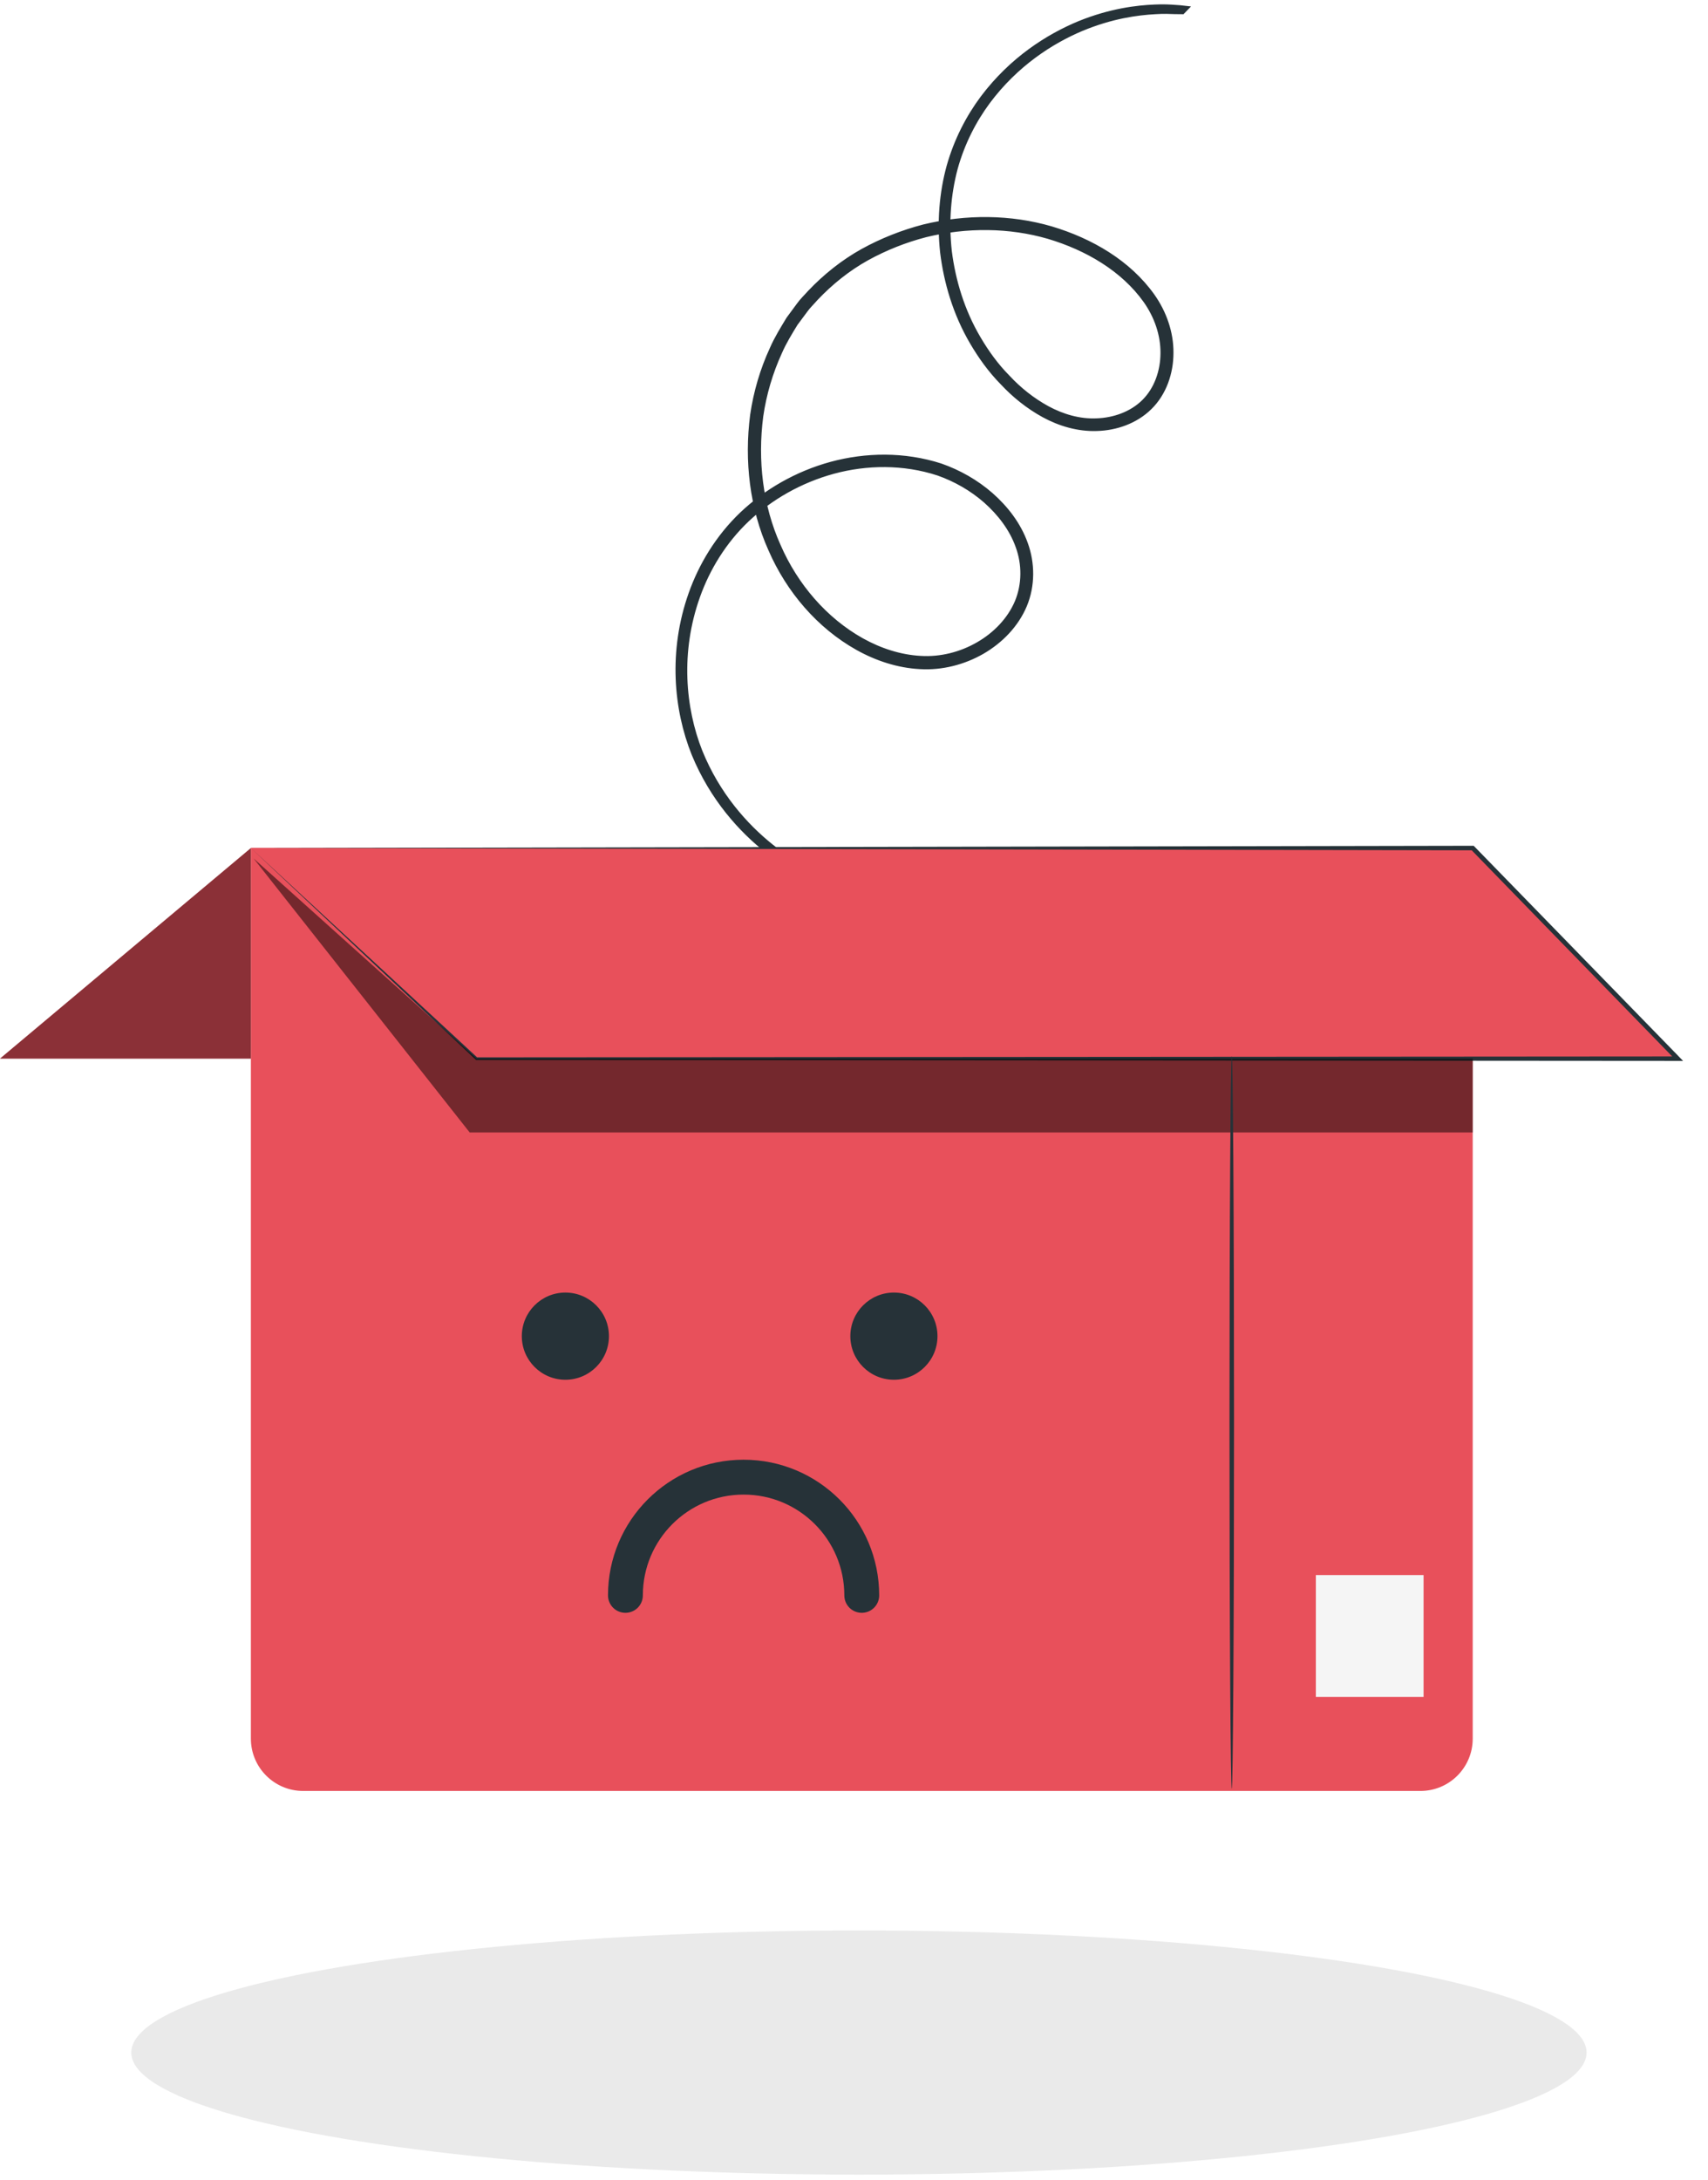
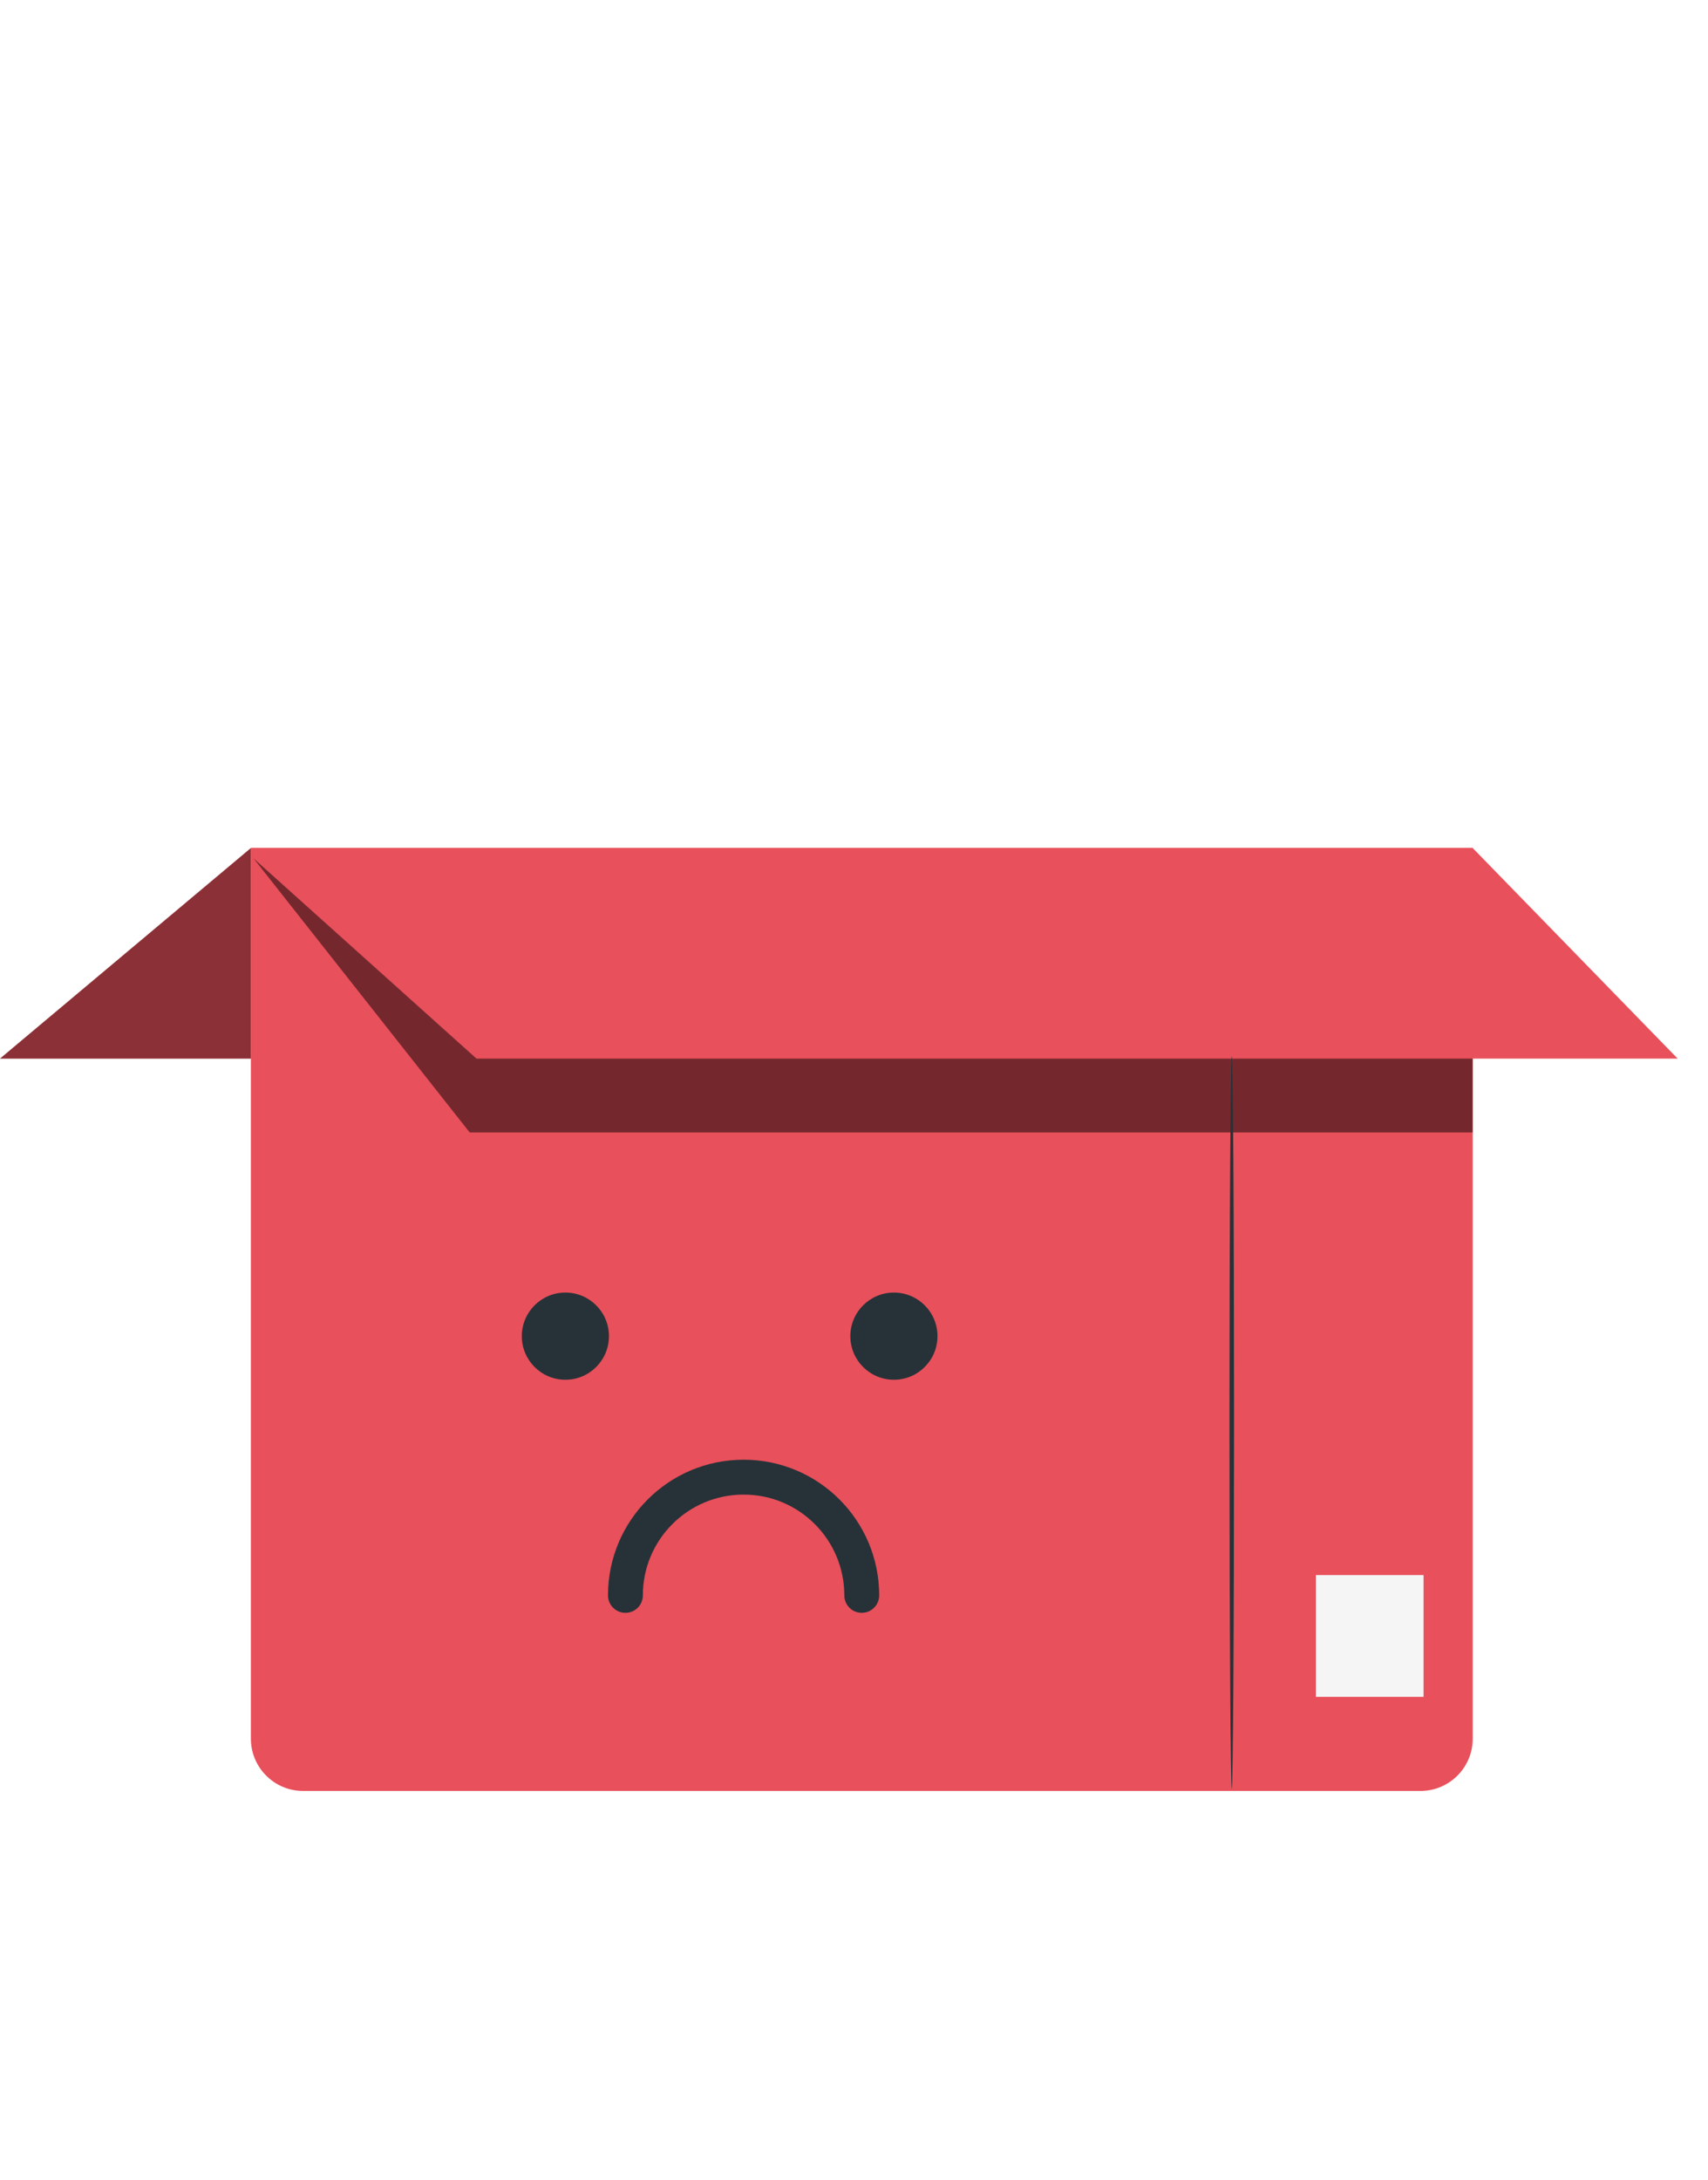
<svg xmlns="http://www.w3.org/2000/svg" width="196" height="250" viewBox="0 0 196 250" fill="none">
-   <path d="M135.6 1.13C135.6 1.13 135.33 1.13 134.82 1.12C134.3 1.1 133.54 1.06 132.53 1.13C130.53 1.24 127.54 1.62 124.01 3.09C120.52 4.56 116.44 7.17 113.19 11.52C111.58 13.69 110.23 16.29 109.41 19.25C108.62 22.21 108.35 25.49 108.73 28.87C109.16 32.24 110.19 35.72 112.08 38.92C113.02 40.52 114.13 42.07 115.48 43.43C116.79 44.84 118.34 46.08 120.08 47.03C121.82 47.97 123.81 48.57 125.85 48.48C127.87 48.41 129.96 47.7 131.44 46.23C132.93 44.76 133.67 42.61 133.67 40.47C133.68 38.31 132.93 36.16 131.64 34.34C129.04 30.69 124.85 28.24 120.38 26.91C115.87 25.6 110.92 25.56 106.18 26.71C103.82 27.32 101.51 28.23 99.34 29.43C97.17 30.64 95.2 32.22 93.47 34.04C93.06 34.52 92.59 34.95 92.23 35.46L91.1 36.98C90.44 38.06 89.77 39.14 89.26 40.32C88.2 42.64 87.46 45.13 87.09 47.69C86.42 52.81 87.04 58.09 89.11 62.69C91.11 67.3 94.52 71.26 98.77 73.64C100.89 74.82 103.23 75.59 105.61 75.72C107.98 75.87 110.35 75.26 112.36 74.1C114.37 72.95 116.05 71.21 116.93 69.13C117.8 67.04 117.79 64.66 117.03 62.59C116.29 60.5 114.89 58.71 113.27 57.27C111.64 55.84 109.73 54.76 107.74 54.06C103.71 52.74 99.41 52.81 95.57 53.85C91.72 54.9 88.28 56.88 85.58 59.42C82.89 61.97 81 65.1 79.86 68.29C77.55 74.73 78.14 81.26 80.12 86.26C82.16 91.3 85.4 94.88 88.36 97.25C91.35 99.64 94.06 100.93 95.93 101.66C96.87 102.02 97.59 102.27 98.09 102.41C98.58 102.56 98.83 102.66 98.83 102.66C98.83 102.66 98.57 102.6 98.07 102.47C97.57 102.35 96.84 102.11 95.88 101.77C94 101.07 91.25 99.8 88.22 97.42C85.22 95.06 81.93 91.46 79.84 86.38C77.81 81.33 77.18 74.72 79.5 68.18C80.65 64.93 82.56 61.75 85.29 59.14C88.03 56.55 91.52 54.52 95.44 53.45C99.35 52.39 103.73 52.3 107.88 53.64C109.93 54.36 111.89 55.46 113.57 56.93C115.24 58.4 116.69 60.25 117.47 62.44C118.26 64.61 118.29 67.12 117.37 69.33C116.44 71.54 114.69 73.34 112.6 74.55C110.51 75.75 108.04 76.39 105.58 76.24C103.12 76.11 100.7 75.32 98.52 74.1C94.16 71.66 90.68 67.61 88.64 62.91C86.53 58.21 85.9 52.84 86.58 47.63C86.96 45.02 87.71 42.48 88.8 40.12C89.32 38.92 90.01 37.82 90.68 36.71L91.83 35.15C92.2 34.62 92.68 34.18 93.1 33.7C94.87 31.84 96.89 30.23 99.1 29C101.31 27.78 103.66 26.86 106.07 26.23C110.9 25.06 115.94 25.1 120.54 26.44C125.1 27.8 129.37 30.29 132.06 34.07C133.39 35.95 134.18 38.21 134.16 40.47C134.16 42.72 133.38 44.99 131.78 46.56C130.19 48.13 127.99 48.87 125.88 48.93C123.75 49.01 121.67 48.38 119.89 47.41C118.1 46.43 116.52 45.15 115.19 43.72C113.81 42.32 112.69 40.74 111.74 39.12C109.83 35.86 108.8 32.32 108.38 28.91C108.01 25.48 108.29 22.16 109.11 19.16C109.95 16.17 111.33 13.53 112.97 11.34C116.28 6.95 120.42 4.35 123.95 2.89C127.5 1.45 130.52 1.1 132.53 1.02C133.54 0.97 134.31 1.02 134.83 1.06C135.35 1.09 135.61 1.12 135.61 1.12L135.6 1.13Z" fill="#263238" stroke="#263238" />
  <g clip-path="url(#clip0_1120_14777)">
    <path d="M169 97.26H28.79V199.4C28.79 202.714 31.476 205.4 34.79 205.4H163C166.314 205.4 169 202.714 169 199.4V97.26Z" fill="#E8505B" />
    <path d="M28.79 97.26L54.68 121.41H192.52L169 97.26H28.79Z" fill="#E8505B" />
-     <path d="M28.79 97.26C31.32 97.26 89.23 97.15 169 97H169.11L169.19 97.08C176.7 104.79 184.5 112.8 192.47 120.98C192.55 121.06 192.63 121.15 192.71 121.23L193.14 121.67H192.52C136 121.63 85.84 121.59 54.69 121.57H54.63L54.59 121.53C38.37 106.28 29.64 98.06 28.79 97.26C29.65 98.05 38.45 106.2 54.79 121.3L54.68 121.26C85.83 121.24 135.99 121.2 192.51 121.16L192.32 121.6C192.24 121.52 192.16 121.44 192.08 121.35C184.11 113.16 176.32 105.15 168.81 97.44L168.99 97.52C89.23 97.37 31.31 97.26 28.79 97.26Z" fill="#263238" />
    <path opacity="0.5" d="M29.1 98.45L53.9 129.88H169V121.41H54.68L29.1 98.45Z" fill="black" />
    <path d="M141.35 205.15C141.21 205.15 141.09 186.34 141.09 163.14C141.09 139.94 141.21 121.13 141.35 121.13C141.49 121.13 141.61 139.94 141.61 163.14C141.61 186.34 141.49 205.15 141.35 205.15Z" fill="#263238" />
    <path d="M163.36 180.64H151V194.61H163.36V180.64Z" fill="#F5F5F5" />
    <path d="M28.79 97.26L0 121.41H28.79V97.26Z" fill="#E8505B" />
    <g opacity="0.4">
      <path d="M28.79 97.26L0 121.41H28.79V97.26Z" fill="black" />
    </g>
    <path d="M64.88 158.24C67.641 158.24 69.88 156.001 69.88 153.24C69.88 150.479 67.641 148.24 64.88 148.24C62.118 148.24 59.88 150.479 59.88 153.24C59.88 156.001 62.118 158.24 64.88 158.24Z" fill="#263238" />
    <path d="M102.58 158.24C105.342 158.24 107.58 156.001 107.58 153.24C107.58 150.479 105.342 148.24 102.58 148.24C99.819 148.24 97.58 150.479 97.58 153.24C97.58 156.001 99.819 158.24 102.58 158.24Z" fill="#263238" />
    <path d="M71.77 182.97C71.77 175.48 77.84 169.41 85.33 169.41C92.82 169.41 98.89 175.48 98.89 182.97" stroke="#263238" stroke-width="4" stroke-miterlimit="10" stroke-linecap="round" />
  </g>
-   <ellipse cx="98.565" cy="235.4" rx="83.5" ry="14" fill="#EAEAEA" />
  <defs>
    <clipPath id="clip0_1120_14777">
      <rect width="193.13" height="108.4" fill="white" transform="translate(0 97)" />
    </clipPath>
  </defs>
</svg>